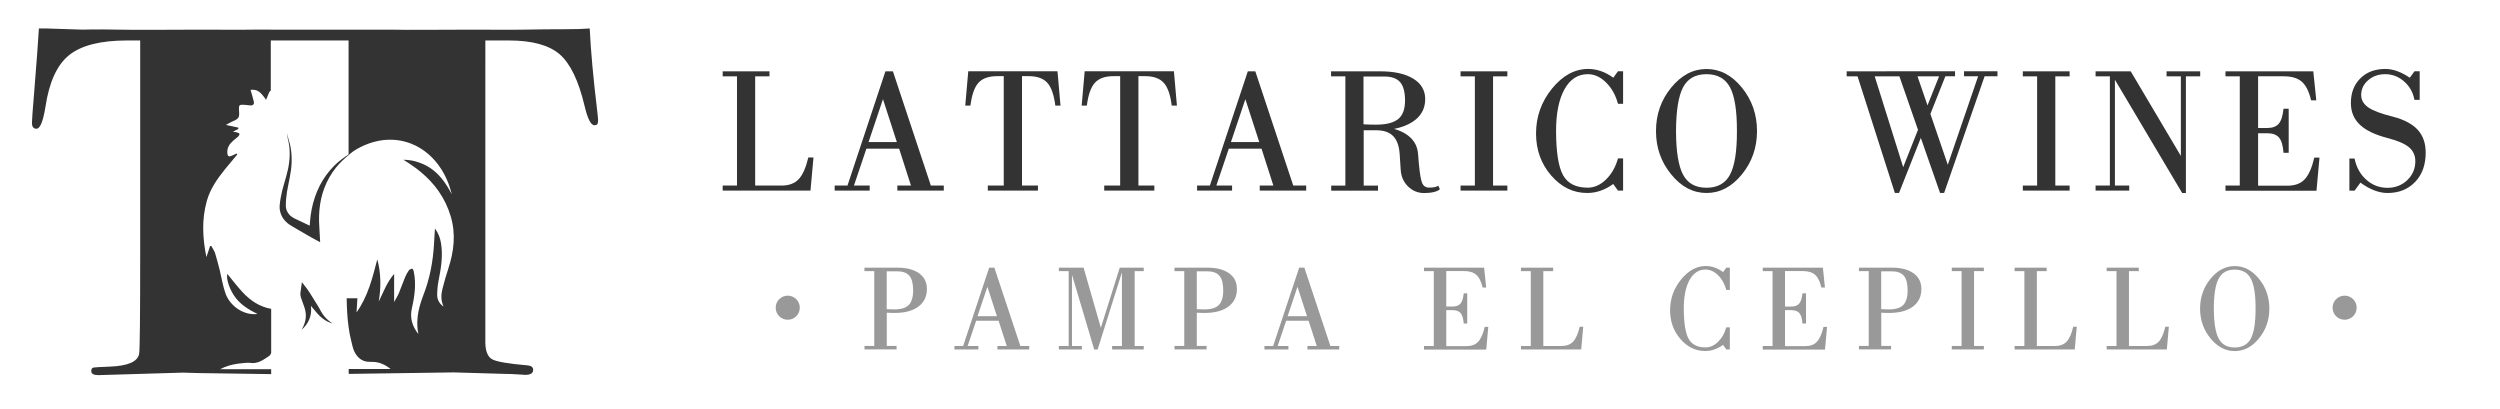
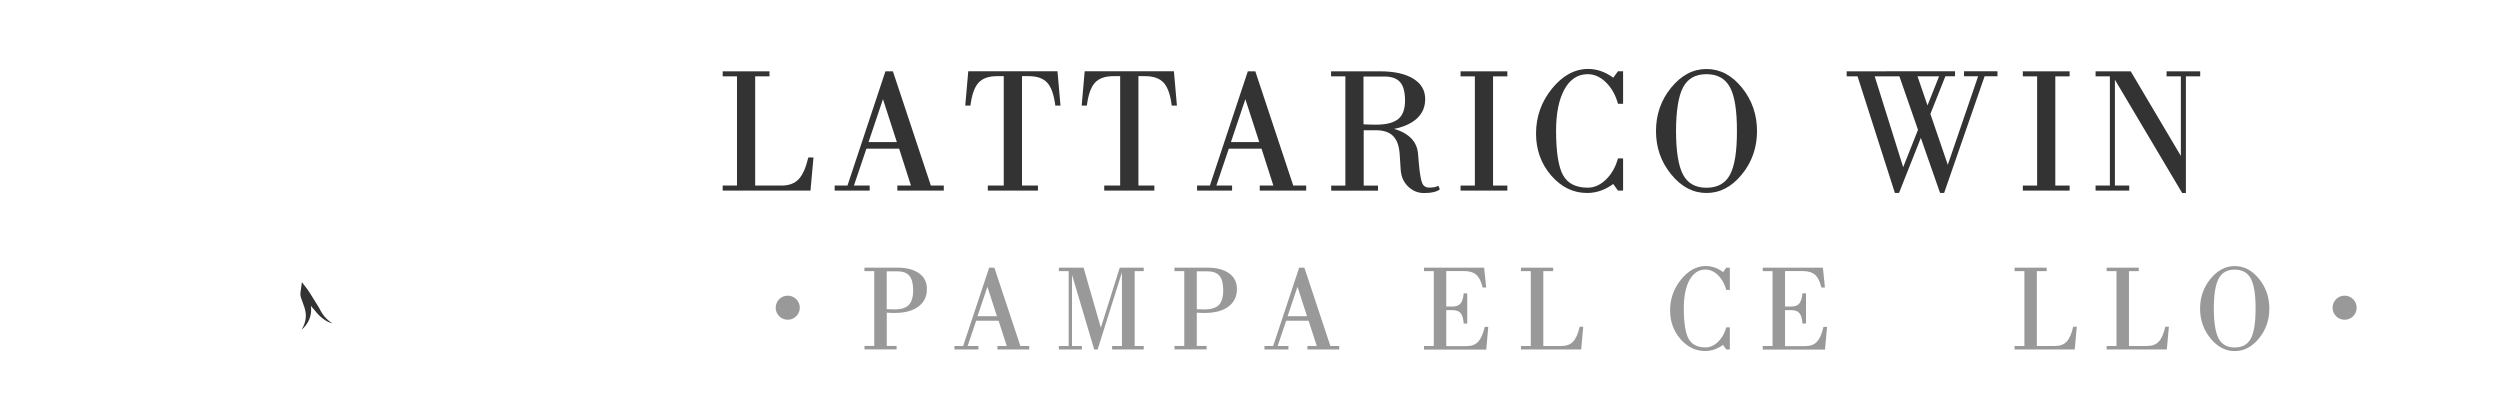
<svg xmlns="http://www.w3.org/2000/svg" version="1.1" id="Capa_1" x="0px" y="0px" viewBox="0 0 367 60" style="enable-background:new 0 0 367 60;" xml:space="preserve">
  <style type="text/css">
	.st0{fill:#333333;}
	.st1{fill:#999999;}
</style>
  <g>
    <g>
      <g>
        <g>
-           <path class="st0" d="M87.67,16.27c-0.59-4.9-0.95-8.93-1.1-12.09c-0.83,0.07-2.05,0.11-3.66,0.11c-1.81,0-3.81,0.02-6,0.06      c-2.2,0.04-4.69,0-7.47,0c-4.99,0-9.1,0.07-12.33,0l0,0h-0.07H37.12c-2.2,0.04-4.69,0-7.47,0c-5.03,0-9.16,0.07-12.41,0      c-3.25-0.07-4.94,0-5.09,0L6.81,4.18h-1.1c-0.1,1.76-0.34,5.03-0.73,9.81c-0.19,2.29-0.29,3.64-0.29,4.03      c0,0.59,0.22,0.88,0.66,0.88c0.54,0,0.97-1.07,1.32-3.2c0.54-3.64,1.7-6.18,3.48-7.61c1.78-1.43,4.62-2.15,8.53-2.15      c0.73,0,1.37,0,1.9,0V37c0,9.3-0.05,14.27-0.15,14.91c-0.19,1.18-1.64,1.81-4.32,1.91c-1.42,0.05-2.22,0.1-2.42,0.15      c-0.2,0.05-0.29,0.22-0.29,0.51c0,0.39,0.34,0.59,1.03,0.59l12.45-0.37l2.38,0.07l10.55,0.15V54.2c-0.44,0-0.88,0-1.32,0      c-2.04,0-4.08,0-6.18,0c0.9-0.47,1.78-0.7,2.67-0.82c0.28-0.04,0.56-0.07,0.84-0.09c0.32-0.03,0.66-0.06,0.98-0.01      c1.1,0.14,1.89-0.48,2.72-1.03c0.1-0.07,0.18-0.2,0.24-0.32c0.02-0.04,0.03-0.07,0.05-0.11v-6.48c-1.69-0.3-3.05-1.2-4.21-2.46      c-0.79-0.85-1.49-1.78-2.23-2.67c-0.21,0.77,0.4,2.48,1.27,3.57c0.83,1.04,1.93,1.71,3.16,2.31c-1.89,0.26-4-1.06-4.7-3.02      c-0.39-1.09-0.56-2.26-0.84-3.39c-0.22-0.87-0.44-1.74-0.71-2.6c-0.02-0.05-0.05-0.1-0.08-0.16c-0.12-0.28-0.3-0.55-0.46-0.82      c-0.06,0.01-0.12,0.02-0.17,0.02c-0.18,0.54-0.36,1.08-0.54,1.62c-0.56-2.77-0.71-5.5,0.06-8.24c0.25-0.9,0.64-1.71,1.1-2.47      c0.95-1.57,2.21-2.93,3.38-4.36c-0.04-0.04-0.07-0.09-0.11-0.13c-0.21,0.1-0.43,0.19-0.64,0.29c-0.53,0.24-0.69,0.14-0.72-0.45      c-0.03-0.71,0.32-1.24,0.82-1.69c0.26-0.23,0.54-0.43,0.79-0.66c0.1-0.1,0.2-0.28,0.17-0.39c-0.02-0.09-0.23-0.16-0.36-0.2      c-0.17-0.05-0.35-0.07-0.6-0.11c0.32-0.16,0.56-0.28,0.8-0.4c0-0.07,0-0.13-0.01-0.2c-0.54-0.12-1.08-0.23-1.81-0.39      c0.36-0.2,0.59-0.35,0.85-0.46c1.11-0.5,1.15-0.56,1.06-1.77c-0.05-0.66,0.07-0.78,0.74-0.73c0.31,0.02,0.61,0.06,0.91,0.09      c0.44,0.04,0.62-0.19,0.52-0.59c-0.13-0.57-0.31-1.13-0.47-1.69c0.95-0.09,1.39,0.18,2.28,1.46c0.15-0.36,0.29-0.71,0.44-1.06      c0.07-0.17,0.16-0.25,0.25-0.28V5.94h11.42v16.73c-0.75,0.49-1.48,1.03-2.12,1.67c-0.84,0.85-1.56,1.83-2.11,2.91      c-0.55,1.08-0.94,2.25-1.18,3.44c-0.12,0.6-0.2,1.2-0.25,1.82c-0.02,0.22-0.03,0.42-0.04,0.62l-0.94-0.45l-0.98-0.46      c-0.36-0.16-0.58-0.28-0.82-0.47c-0.46-0.37-0.75-0.91-0.77-1.5c-0.01-0.68,0.07-1.4,0.17-2.09c0.23-1.38,0.64-2.84,0.68-4.31      c0.03-0.74-0.02-1.48-0.14-2.2c-0.07-0.36-0.15-0.72-0.27-1.06c-0.12-0.34-0.2-0.69-0.19-1.06v0c-0.05,0.36,0,0.73,0.1,1.08      c0.09,0.35,0.13,0.71,0.18,1.06c0.06,0.71,0.05,1.43-0.04,2.14c-0.16,1.43-0.66,2.75-1.03,4.2c-0.17,0.72-0.31,1.44-0.37,2.21      c-0.05,0.87,0.32,1.76,0.95,2.35c0.29,0.3,0.7,0.55,0.99,0.71l0.94,0.55l1.88,1.09l0.03,0.01l1.16,0.63l-0.07-1.29l-0.05-0.88      c-0.01-0.29-0.04-0.6-0.04-0.87c-0.01-0.55,0-1.12,0.05-1.68c0.1-1.12,0.34-2.24,0.75-3.3c0.41-1.06,0.98-2.07,1.71-2.97      c0.54-0.67,1.17-1.26,1.84-1.81c0.23-0.19,0.46-0.4,0.7-0.57h0l0,0l0,0l0,0c2.83-1.82,5.86-2.11,8.44-1.11      c0.49,0.19,0.96,0.42,1.41,0.7c1.59,0.99,2.94,2.52,3.85,4.56c0.31,0.69,0.53,1.42,0.74,2.17c-0.74-1.37-1.57-2.64-2.82-3.6      c-0.55-0.42-1.14-0.73-1.76-0.97c-0.45-0.17-0.92-0.31-1.41-0.39c-0.36-0.06-0.74-0.09-1.12-0.1c0.19,0.12,0.39,0.24,0.58,0.37      c0.18,0.12,0.36,0.24,0.54,0.36c0.49,0.33,0.97,0.68,1.41,1.05c2.05,1.7,3.6,3.81,4.41,6.51c0.78,2.59,0.49,5.14-0.34,7.67      c-0.32,0.98-0.61,1.97-0.86,2.97c-0.22,0.86-0.26,1.74,0.16,2.62c-0.55-0.35-0.94-0.96-0.94-1.67c0-0.68,0.06-1.38,0.19-2.05      c0.36-1.85,0.69-3.69,0.37-5.58c-0.12-0.73-0.35-1.42-0.89-2.16c-0.05,0.83-0.1,1.5-0.13,2.18c-0.14,2.66-0.63,5.24-1.61,7.72      c-0.14,0.36-0.26,0.72-0.37,1.08c-0.45,1.46-0.64,2.96-0.32,4.52c-0.91-1.13-1.28-2.41-0.95-3.81c0.41-1.77,0.64-3.54,0.28-5.34      c-0.03-0.16-0.13-0.42-0.23-0.44c-0.05-0.01-0.12,0.02-0.19,0.04c-0.12,0.04-0.23,0.1-0.29,0.18c-0.23,0.32-0.43,0.68-0.58,1.05      c-0.32,0.76-0.58,1.54-0.9,2.3c-0.17,0.41-0.42,0.8-0.7,1.32c0-1.45,0-2.74,0-4.12c-1.07,1.21-1.57,2.68-2.26,4.05      c0.35-2.08,0.34-4.15-0.21-6.2c-0.71,2.71-1.36,5.43-3.05,7.79c0.04-0.68,0.09-1.37,0.13-2.07c-0.45,0-0.86,0-1.28,0      c-0.1,0-0.19,0-0.3,0c0.03,1.47,0.09,2.91,0.3,4.32c0.09,0.66,0.21,1.32,0.38,1.97c0.14,0.52,0.22,1.06,0.45,1.53      c0.47,0.96,1.22,1.55,2.36,1.51c0.83-0.03,1.6,0.16,2.34,0.61c0.21,0.13,0.42,0.27,0.62,0.44c-1.39,0-2.76,0-4.12,0      c-0.67,0-1.35,0-2.03,0v0.72l15.44-0.22l7.54,0.22c0.49,0,1.1,0.02,1.83,0.07c0.59,0.05,0.95,0.07,1.1,0.07      c0.78,0,1.17-0.24,1.17-0.73c0-0.39-0.27-0.61-0.81-0.66c-2.81-0.24-4.54-0.54-5.18-0.88c-0.64-0.34-0.99-1.12-1.03-2.34V5.94      c0.97,0,2.12,0,3.44,0c3.42,0,5.9,0.68,7.47,2.03c1.56,1.35,2.78,3.88,3.66,7.6c0.44,1.88,0.93,2.82,1.46,2.82      c0.34,0,0.51-0.19,0.51-0.58C87.82,17.61,87.77,17.1,87.67,16.27z" />
          <path class="st0" d="M47.02,46.09c0.48,0.6,1.07,1.08,1.81,1.4c-0.45-0.28-0.85-0.63-1.18-1.01c-0.16-0.19-0.31-0.4-0.44-0.62      l-0.19-0.33c-0.07-0.12-0.09-0.2-0.19-0.36c-0.57-0.89-1.09-1.81-1.69-2.68l-0.02-0.03l-0.8-1.04l-0.21,1.52      c-0.08,0.54,0.16,0.98,0.32,1.45l0.25,0.7l0.09,0.32c0.03,0.1,0.05,0.21,0.07,0.32c0.17,0.87-0.04,1.83-0.58,2.67l0,0l0,0l0,0      c0.78-0.61,1.35-1.61,1.41-2.71c0-0.14,0.01-0.27,0-0.41l-0.03-0.38c0.2,0.24,0.4,0.47,0.6,0.71l0.25,0.3l0.28,0.31      c0.19,0.2,0.4,0.39,0.62,0.55c0.44,0.34,0.93,0.59,1.45,0.72l0,0C48.08,47.17,47.5,46.69,47.02,46.09z M44.22,43.2l-0.02-0.03      C44.2,43.18,44.21,43.19,44.22,43.2L44.22,43.2z" />
        </g>
      </g>
    </g>
  </g>
  <g>
    <path class="st0" d="M106.09,27.98v-0.74h2.1V11.21h-2.1v-0.74h3.43h3.44v0.74h-2.1v16.03h3.88c1.08,0,1.91-0.31,2.5-0.93   c0.59-0.62,1.06-1.68,1.42-3.19h0.76l-0.22,2.43l-0.22,2.43h-8.12H106.09z" />
    <path class="st0" d="M124.41,27.24l5.57-16.77h0.55h0.55l5.57,16.77h1.9v0.74h-3.4h-3.42v-0.74h2l-1.74-5.42h-4.8l-1.83,5.42h2.31   v0.74h-2.57h-2.57v-0.74H124.41z M127.5,20.86h4.16l-2.04-6.3h0L127.5,20.86z" />
    <path class="st0" d="M147.35,27.24V11.18h-0.97c-1.24,0-2.15,0.32-2.74,0.97c-0.59,0.65-0.98,1.77-1.18,3.35h-0.76l0.22-2.52   l0.22-2.52h6.55h6.55l0.22,2.52l0.22,2.52h-0.76c-0.2-1.59-0.59-2.71-1.18-3.35c-0.59-0.65-1.5-0.97-2.74-0.97h-0.97v16.06h2.34   v0.74h-3.67h-3.69v-0.74H147.35z" />
    <path class="st0" d="M164.44,27.24V11.18h-0.97c-1.24,0-2.15,0.32-2.74,0.97c-0.59,0.65-0.98,1.77-1.18,3.35h-0.76l0.22-2.52   l0.22-2.52h6.55h6.55l0.22,2.52l0.22,2.52h-0.76c-0.2-1.59-0.59-2.71-1.18-3.35c-0.59-0.65-1.5-0.97-2.74-0.97h-0.97v16.06h2.34   v0.74h-3.67h-3.69v-0.74H164.44z" />
    <path class="st0" d="M177.61,27.24l5.57-16.77h0.55h0.55l5.57,16.77h1.9v0.74h-3.4h-3.42v-0.74h2l-1.74-5.42h-4.8l-1.83,5.42h2.31   v0.74h-2.57h-2.57v-0.74H177.61z M180.7,20.86h4.16l-2.04-6.3h0L180.7,20.86z" />
    <path class="st0" d="M197.5,27.24V11.21h-2.1v-0.74h3.43h3.78c2.07,0,3.69,0.36,4.86,1.08s1.75,1.72,1.75,3   c0,1.44-0.64,2.57-1.92,3.38c-0.73,0.46-1.61,0.79-2.65,0.99c0.67,0.19,1.25,0.44,1.74,0.76c1.09,0.7,1.69,1.67,1.78,2.92   l0.12,1.43c0.14,1.48,0.3,2.43,0.49,2.86s0.53,0.65,1.02,0.65c0.31,0,0.58-0.02,0.81-0.07s0.41-0.12,0.54-0.21l0.22,0.52   c-0.17,0.17-0.46,0.31-0.88,0.41c-0.41,0.1-0.89,0.15-1.42,0.15c-0.93,0-1.72-0.33-2.38-0.98c-0.66-0.65-1.01-1.47-1.07-2.46   l-0.15-2.3c-0.08-1.19-0.4-2.06-0.96-2.63c-0.56-0.57-1.4-0.85-2.51-0.85h-1.81v8.13h2.1v0.74h-3.43h-3.44v-0.74H197.5z    M200.17,18.25c0.58,0.03,1.19,0.05,1.82,0.05c1.51,0,2.6-0.28,3.27-0.83c0.67-0.55,1-1.45,1-2.7c0-1.25-0.24-2.16-0.72-2.71   c-0.48-0.55-1.25-0.83-2.33-0.83h-3.05V18.25z" />
    <path class="st0" d="M216.51,27.24V11.21h-2.1v-0.74h3.43h3.44v0.74h-2.1v16.03h2.1v0.74h-3.43h-3.44v-0.74H216.51z" />
    <path class="st0" d="M238.27,23.26v4.72h-0.75l-0.7-0.97c-1.21,0.88-2.48,1.32-3.82,1.32c-2.05,0-3.81-0.86-5.29-2.57   c-1.48-1.72-2.22-3.77-2.22-6.16c0-2.47,0.78-4.66,2.34-6.59c1.56-1.92,3.34-2.89,5.33-2.89c1.29,0.01,2.51,0.44,3.67,1.29   l0.69-0.95h0.75v4.78h-0.75c-0.35-1.29-0.94-2.34-1.76-3.14c-0.82-0.81-1.72-1.21-2.68-1.21c-1.45,0-2.59,0.74-3.41,2.21   c-0.82,1.48-1.24,3.52-1.24,6.13c0.01,3.11,0.35,5.27,1.03,6.49c0.68,1.22,1.88,1.83,3.62,1.83c0.96,0,1.86-0.4,2.68-1.2   c0.82-0.8,1.41-1.83,1.76-3.1H238.27z" />
    <path class="st0" d="M245.33,25.6c-1.49-1.82-2.23-3.94-2.23-6.36c0-2.43,0.74-4.56,2.23-6.38c1.49-1.82,3.21-2.73,5.19-2.73   c1.98,0,3.71,0.91,5.19,2.73c1.48,1.82,2.22,3.95,2.22,6.38c0,2.42-0.74,4.55-2.22,6.36c-1.48,1.82-3.21,2.73-5.19,2.73   C248.54,28.33,246.81,27.42,245.33,25.6z M253.96,25.65c0.69-1.28,1.03-3.41,1.02-6.41c0.01-3-0.33-5.15-1.02-6.43   c-0.69-1.28-1.84-1.92-3.45-1.92c-1.61,0-2.75,0.64-3.43,1.92s-1.03,3.42-1.04,6.43c0.01,3,0.35,5.13,1.04,6.41   c0.68,1.28,1.83,1.91,3.43,1.91C252.13,27.56,253.28,26.92,253.96,25.65z" />
    <path class="st0" d="M278.17,28.33l-5.48-17.12h-1.6v-0.74h3.06h3.06v0.74h-2l4.18,13.34l0-0.01l2.17-5.48v-0.01l-2.73-7.85h-1.9   v-0.74h3.27h3.28v0.74h-1.99l1.47,4.28l-0.01,0.01l1.71-4.29h-2.3v-0.74h2.32H287v0.74h-1.42l-2.2,5.53l0-0.01l2.56,7.48   l-0.01,0.01l4.46-13.01h-2.07v-0.74h2.45h2.46v0.74h-1.89l-5.94,17.12h-0.29h-0.31l-2.82-8.07l0-0.01l-3.2,8.08h-0.29H278.17z" />
    <path class="st0" d="M299.05,27.24V11.21h-2.1v-0.74h3.43h3.44v0.74h-2.1v16.03h2.1v0.74h-3.43h-3.44v-0.74H299.05z" />
    <path class="st0" d="M310.47,27.24h2.1v0.74h-2.47h-2.47v-0.74h2.1V11.21h-2.1v-0.74h2.57h2.59l7.36,12.42V11.21h-2.1v-0.74h2.47   h2.47v0.74h-2.1v17.12h-0.27h-0.28l-9.87-16.62V27.24z" />
-     <path class="st0" d="M326.7,27.98v-0.74h2.1V11.21h-2.1v-0.74h4.78h8.11l0.22,2.13l0.22,2.13h-0.76c-0.31-1.3-0.76-2.21-1.37-2.74   c-0.61-0.53-1.49-0.79-2.66-0.79h-3.75v7.59h1.34c0.77,0,1.33-0.21,1.69-0.63c0.36-0.42,0.59-1.15,0.7-2.2h0.76v3.23v3.24h-0.76   c-0.08-1.05-0.29-1.79-0.65-2.22c-0.36-0.43-0.94-0.65-1.74-0.65h-1.34v7.7h4.33c1.08,0,1.91-0.31,2.5-0.93   c0.59-0.62,1.06-1.68,1.42-3.19h0.76l-0.22,2.43l-0.22,2.43h-8.57H326.7z" />
-     <path class="st0" d="M354.44,14.67c-0.19-1.08-0.69-1.98-1.5-2.7c-0.81-0.72-1.74-1.08-2.79-1.08c-0.99,0-1.83,0.3-2.51,0.89   s-1.02,1.32-1.02,2.17c0,0.73,0.35,1.33,1.05,1.82c0.7,0.48,1.88,0.93,3.55,1.34c1.67,0.43,2.89,1.07,3.69,1.93   c0.79,0.86,1.18,1.98,1.18,3.37c0,1.78-0.51,3.21-1.54,4.29s-2.38,1.63-4.06,1.63c-1.24,0-2.54-0.49-3.89-1.46l-0.09-0.06   l-0.86,1.18h-0.76v-4.72h0.76c0.26,1.29,0.84,2.33,1.73,3.12s1.92,1.18,3.11,1.18c1.14,0,2.11-0.38,2.9-1.13   c0.79-0.76,1.18-1.68,1.18-2.79c0-0.84-0.32-1.53-0.95-2.05s-1.7-0.97-3.2-1.36c-1.81-0.47-3.15-1.12-4.02-1.96   c-0.86-0.83-1.29-1.88-1.29-3.15c0-1.5,0.46-2.71,1.39-3.63c0.93-0.92,2.14-1.38,3.66-1.38c1.13,0,2.33,0.43,3.6,1.29l0.69-0.95   h0.76v4.2H354.44z" />
  </g>
  <g>
    <path class="st1" d="M128.34,50.79V39.8h-1.44v-0.51h2.35h2.47c1.36,0,2.43,0.28,3.2,0.83c0.77,0.55,1.15,1.32,1.15,2.3   c0,1.11-0.42,1.97-1.25,2.59s-2,0.93-3.48,0.93c-0.4,0-0.79-0.01-1.16-0.04v4.88h1.44v0.51h-2.35h-2.36v-0.51H128.34z    M130.17,45.39l1.16,0.03c0.96,0,1.65-0.22,2.08-0.65c0.42-0.44,0.64-1.15,0.64-2.14c0-0.99-0.18-1.7-0.55-2.14   c-0.37-0.44-0.96-0.66-1.78-0.66h-1.55V45.39z" />
    <path class="st1" d="M141.39,50.79l3.82-11.5h0.38h0.38l3.82,11.5h1.3v0.51h-2.33h-2.34v-0.51h1.37l-1.2-3.71h-3.29l-1.25,3.71   h1.58v0.51h-1.76h-1.76v-0.51H141.39z M143.5,46.42h2.85l-1.4-4.32h0L143.5,46.42z" />
    <path class="st1" d="M157.38,50.79h1.44v0.51h-1.69h-1.69v-0.51h1.44V39.8h-1.44v-0.51h1.81h1.82l2.54,8.84h-0.01l2.78-8.84h1.76   h1.76v0.51h-1.33v10.99h1.33v0.51h-2.32h-2.32v-0.51h1.44V40.01h-0.01l-3.56,11.3h-0.25h-0.25l-3.27-11h0.01V50.79z" />
    <path class="st1" d="M173.85,50.79V39.8h-1.44v-0.51h2.35h2.47c1.36,0,2.43,0.28,3.2,0.83c0.77,0.55,1.15,1.32,1.15,2.3   c0,1.11-0.42,1.97-1.25,2.59s-2,0.93-3.48,0.93c-0.4,0-0.79-0.01-1.16-0.04v4.88h1.44v0.51h-2.35h-2.36v-0.51H173.85z    M175.69,45.39l1.16,0.03c0.96,0,1.65-0.22,2.08-0.65c0.42-0.44,0.64-1.15,0.64-2.14c0-0.99-0.18-1.7-0.55-2.14   c-0.37-0.44-0.96-0.66-1.78-0.66h-1.55V45.39z" />
    <path class="st1" d="M186.9,50.79l3.82-11.5h0.38h0.38l3.82,11.5h1.3v0.51h-2.33h-2.34v-0.51h1.37l-1.2-3.71h-3.29l-1.25,3.71h1.58   v0.51h-1.76h-1.76v-0.51H186.9z M189.02,46.42h2.85l-1.4-4.32h0L189.02,46.42z" />
    <path class="st1" d="M209.04,51.3v-0.51h1.44V39.8h-1.44v-0.51h3.27h5.56l0.15,1.46l0.15,1.46h-0.52   c-0.21-0.89-0.52-1.52-0.94-1.88c-0.42-0.36-1.02-0.54-1.83-0.54h-2.57v5.21h0.92c0.53,0,0.91-0.14,1.16-0.43   c0.25-0.29,0.41-0.79,0.48-1.51h0.52v2.21v2.22h-0.52c-0.05-0.72-0.2-1.23-0.45-1.52c-0.25-0.3-0.64-0.44-1.19-0.44h-0.92v5.28   h2.97c0.74,0,1.31-0.21,1.71-0.64c0.4-0.42,0.73-1.15,0.97-2.19h0.52l-0.15,1.67l-0.15,1.67h-5.87H209.04z" />
    <path class="st1" d="M223.28,51.3v-0.51h1.44V39.8h-1.44v-0.51h2.35H228v0.51h-1.44v10.99h2.66c0.74,0,1.31-0.21,1.71-0.64   c0.4-0.42,0.73-1.15,0.97-2.19h0.52l-0.15,1.67l-0.15,1.67h-5.57H223.28z" />
    <path class="st1" d="M253.94,48.06v3.24h-0.52l-0.48-0.67c-0.83,0.6-1.7,0.9-2.62,0.9c-1.41,0-2.62-0.59-3.63-1.76   c-1.02-1.18-1.52-2.58-1.52-4.22c0-1.69,0.54-3.2,1.61-4.52s2.29-1.98,3.65-1.98c0.88,0.01,1.72,0.3,2.52,0.89l0.47-0.65h0.52v3.27   h-0.52c-0.24-0.88-0.64-1.6-1.21-2.16c-0.56-0.55-1.18-0.83-1.84-0.83c-1,0-1.77,0.51-2.34,1.52c-0.56,1.01-0.85,2.41-0.85,4.2   c0.01,2.13,0.24,3.61,0.71,4.45s1.29,1.26,2.48,1.26c0.66,0,1.27-0.27,1.84-0.82c0.57-0.55,0.97-1.26,1.21-2.13H253.94z" />
    <path class="st1" d="M258.77,51.3v-0.51h1.44V39.8h-1.44v-0.51h3.27h5.56l0.15,1.46l0.15,1.46h-0.52   c-0.21-0.89-0.52-1.52-0.94-1.88c-0.42-0.36-1.02-0.54-1.83-0.54h-2.57v5.21h0.92c0.53,0,0.91-0.14,1.16-0.43   c0.25-0.29,0.41-0.79,0.48-1.51h0.52v2.21v2.22h-0.52c-0.05-0.72-0.2-1.23-0.45-1.52c-0.25-0.3-0.64-0.44-1.19-0.44h-0.92v5.28   h2.97c0.74,0,1.31-0.21,1.71-0.64c0.4-0.42,0.73-1.15,0.97-2.19h0.52l-0.15,1.67l-0.15,1.67h-5.87H258.77z" />
-     <path class="st1" d="M274.33,50.79V39.8h-1.44v-0.51h2.35h2.47c1.36,0,2.43,0.28,3.2,0.83c0.77,0.55,1.15,1.32,1.15,2.3   c0,1.11-0.42,1.97-1.25,2.59s-2,0.93-3.48,0.93c-0.4,0-0.79-0.01-1.16-0.04v4.88h1.44v0.51h-2.35h-2.36v-0.51H274.33z    M276.16,45.39l1.16,0.03c0.96,0,1.65-0.22,2.08-0.65c0.42-0.44,0.64-1.15,0.64-2.14c0-0.99-0.18-1.7-0.55-2.14   c-0.37-0.44-0.96-0.66-1.78-0.66h-1.55V45.39z" />
-     <path class="st1" d="M287.96,50.79V39.8h-1.44v-0.51h2.35h2.36v0.51h-1.44v10.99h1.44v0.51h-2.35h-2.36v-0.51H287.96z" />
    <path class="st1" d="M295.74,51.3v-0.51h1.44V39.8h-1.44v-0.51h2.35h2.36v0.51h-1.44v10.99h2.66c0.74,0,1.31-0.21,1.71-0.64   c0.4-0.42,0.73-1.15,0.97-2.19h0.52l-0.15,1.67l-0.15,1.67h-5.57H295.74z" />
    <path class="st1" d="M309.26,51.3v-0.51h1.44V39.8h-1.44v-0.51h2.35h2.36v0.51h-1.44v10.99h2.66c0.74,0,1.31-0.21,1.71-0.64   c0.4-0.42,0.73-1.15,0.97-2.19h0.52l-0.15,1.67l-0.15,1.67h-5.57H309.26z" />
    <path class="st1" d="M324.5,49.67c-1.02-1.25-1.53-2.7-1.53-4.36c0-1.67,0.51-3.13,1.53-4.38s2.2-1.87,3.56-1.87   c1.36,0,2.54,0.62,3.56,1.87s1.52,2.71,1.52,4.38c0,1.66-0.51,3.12-1.52,4.36s-2.2,1.87-3.56,1.87   C326.7,51.54,325.52,50.92,324.5,49.67z M330.42,49.7c0.47-0.88,0.7-2.34,0.7-4.39c0.01-2.06-0.23-3.53-0.7-4.41   c-0.47-0.88-1.26-1.32-2.37-1.32c-1.1,0-1.88,0.44-2.35,1.32c-0.47,0.88-0.71,2.35-0.71,4.41c0.01,2.05,0.24,3.52,0.71,4.39   c0.47,0.88,1.25,1.31,2.35,1.31C329.16,51.01,329.95,50.58,330.42,49.7z" />
  </g>
  <circle class="st1" cx="115.64" cy="45.17" r="1.77" />
  <circle class="st1" cx="344.19" cy="45.17" r="1.77" />
</svg>